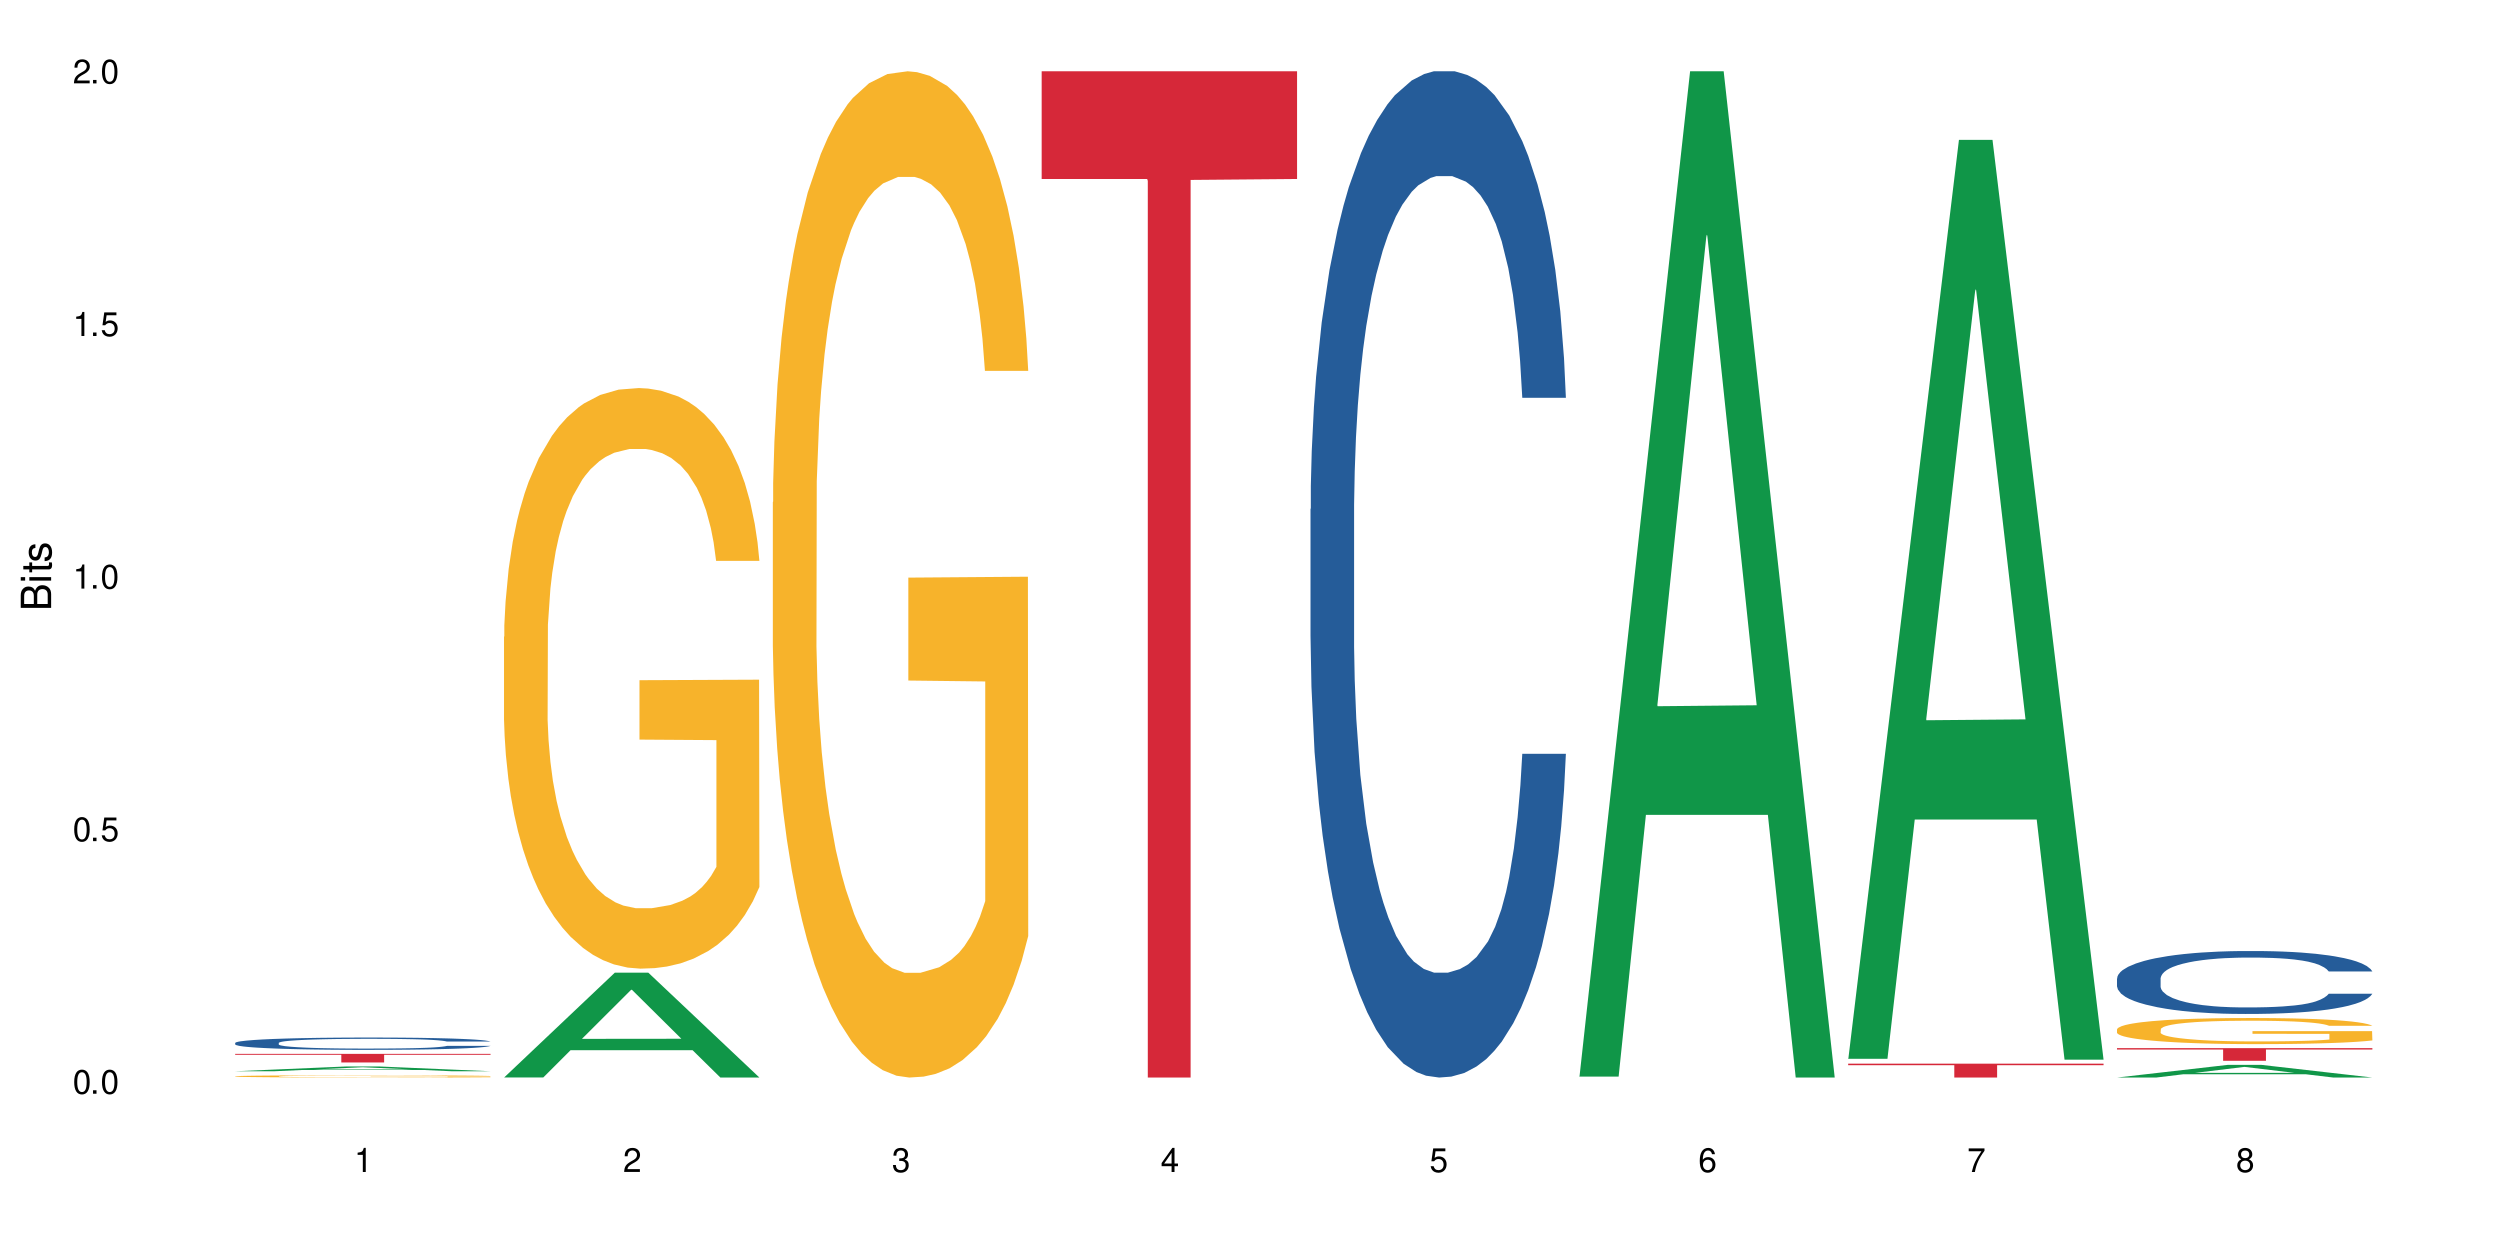
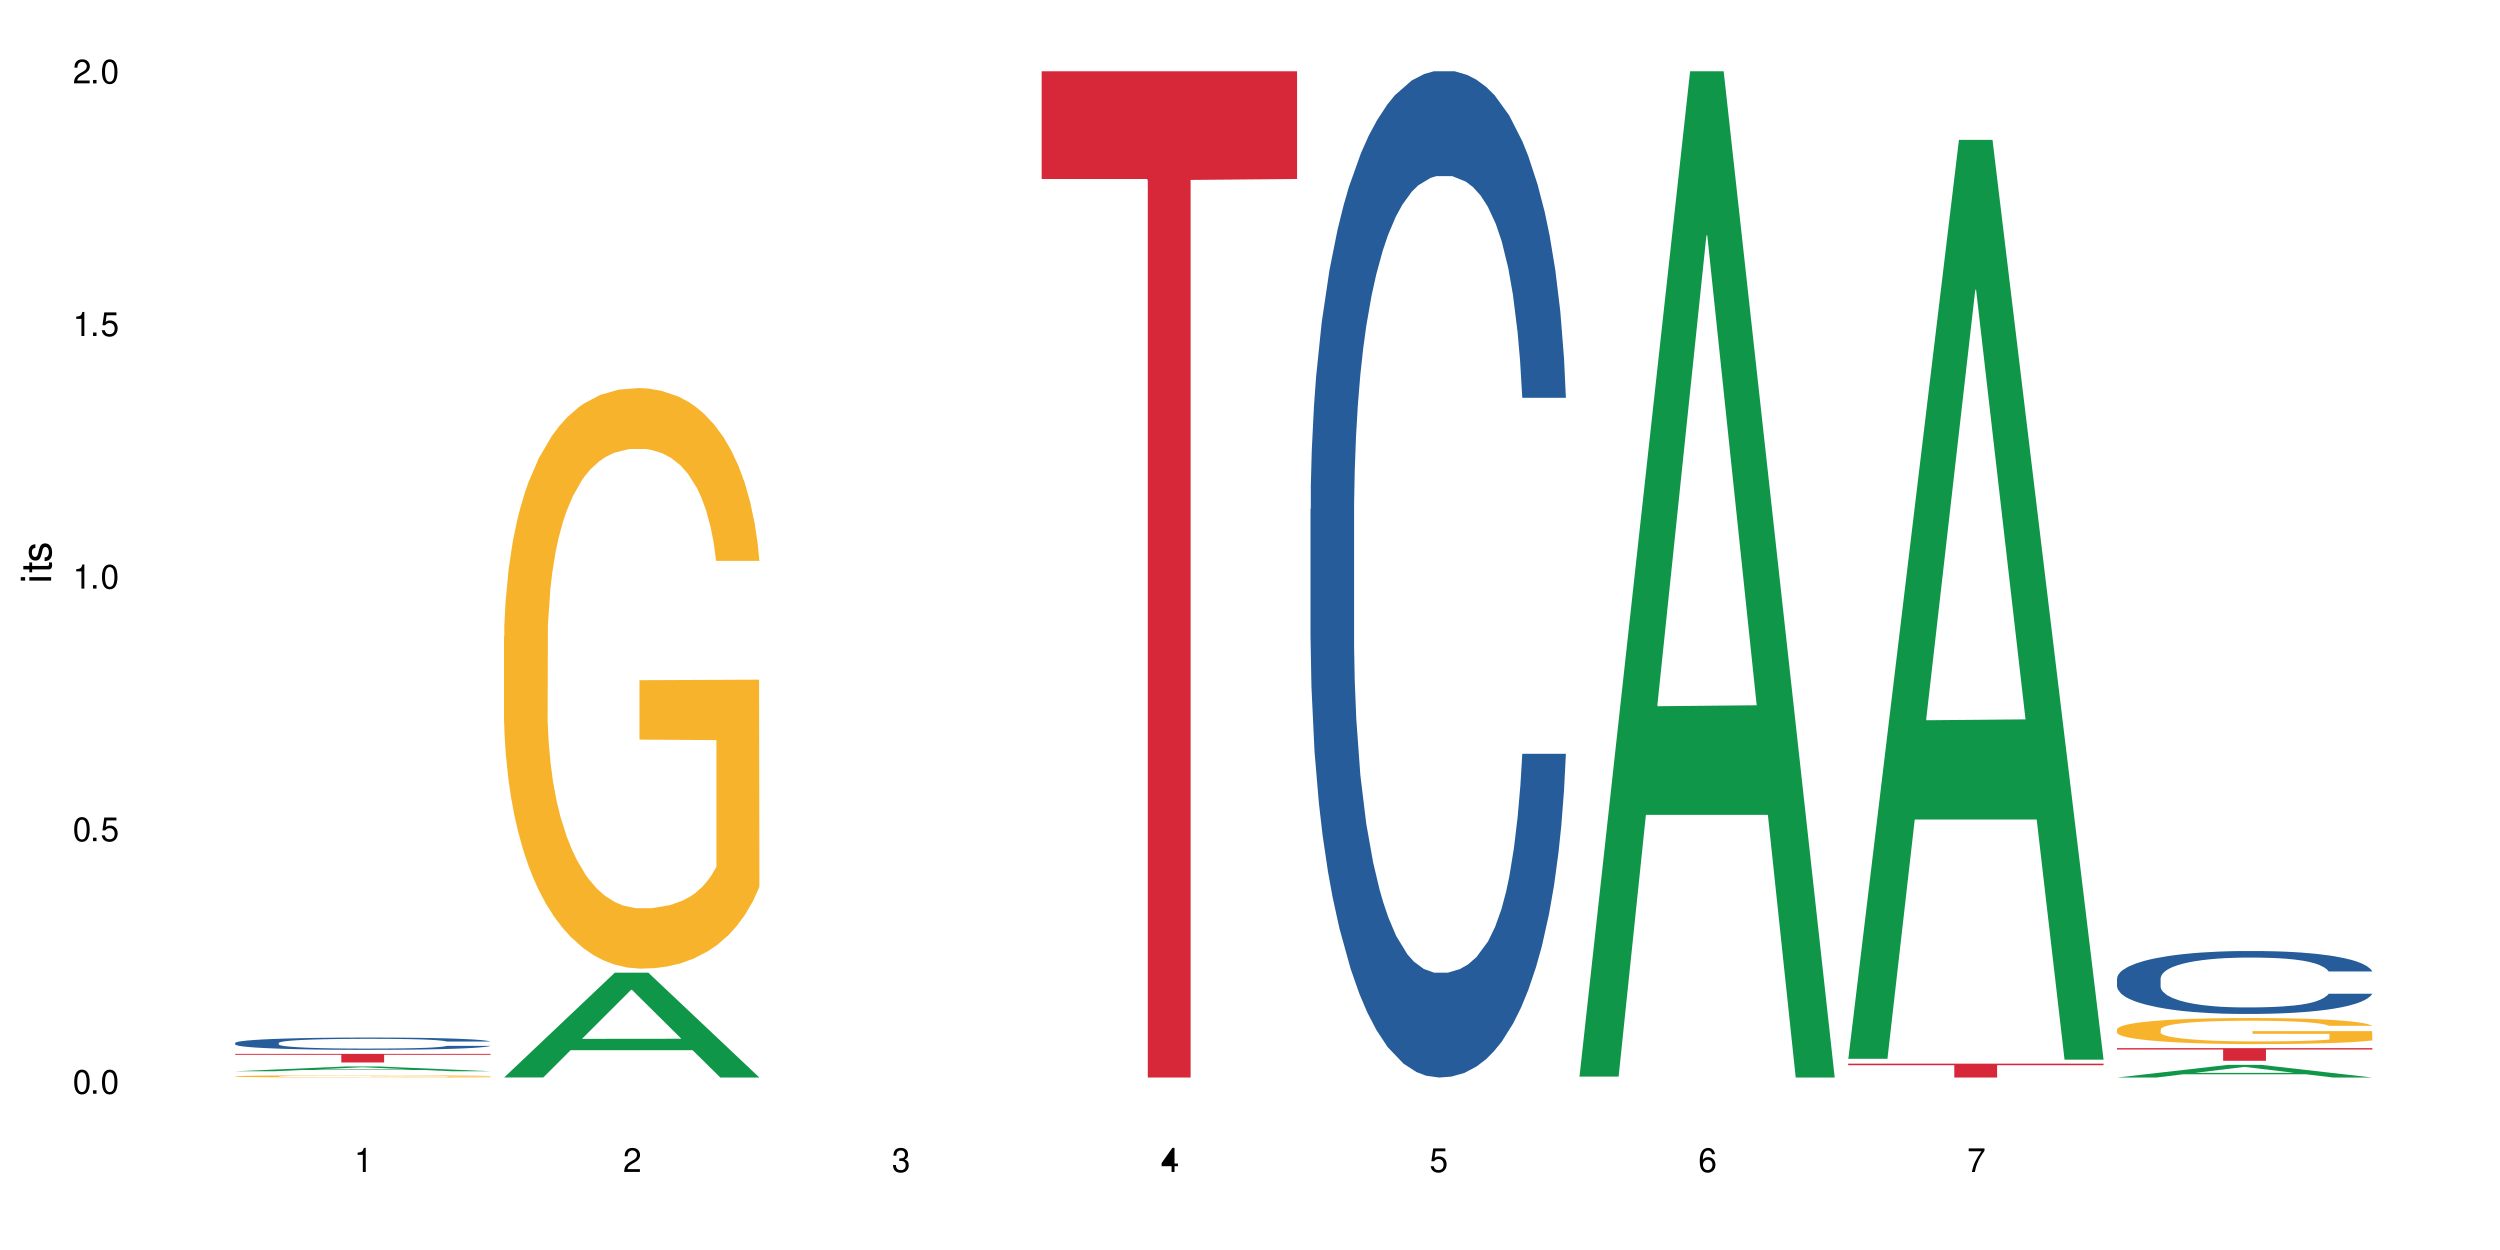
<svg xmlns="http://www.w3.org/2000/svg" xmlns:xlink="http://www.w3.org/1999/xlink" width="720" height="360" viewBox="0 0 720 360">
  <defs>
    <g>
      <g id="glyph-0-0">
</g>
      <g id="glyph-0-1">
        <path d="M 2.641 -6.938 C 2 -6.938 1.422 -6.656 1.078 -6.172 C 0.641 -5.562 0.406 -4.641 0.406 -3.359 C 0.406 -1.016 1.188 0.219 2.641 0.219 C 4.078 0.219 4.859 -1.016 4.859 -3.297 C 4.859 -4.641 4.656 -5.547 4.203 -6.172 C 3.844 -6.656 3.281 -6.938 2.641 -6.938 Z M 2.641 -6.188 C 3.547 -6.188 4 -5.25 4 -3.375 C 4 -1.406 3.562 -0.484 2.625 -0.484 C 1.734 -0.484 1.281 -1.438 1.281 -3.344 C 1.281 -5.25 1.734 -6.188 2.641 -6.188 Z M 2.641 -6.188 " />
      </g>
      <g id="glyph-0-2">
        <path d="M 1.828 -1 L 0.828 -1 L 0.828 0 L 1.828 0 Z M 1.828 -1 " />
      </g>
      <g id="glyph-0-3">
        <path d="M 4.562 -6.797 L 1.062 -6.797 L 0.547 -3.094 L 1.328 -3.094 C 1.719 -3.562 2.047 -3.734 2.578 -3.734 C 3.484 -3.734 4.062 -3.109 4.062 -2.094 C 4.062 -1.125 3.484 -0.531 2.578 -0.531 C 1.828 -0.531 1.375 -0.906 1.188 -1.672 L 0.328 -1.672 C 0.453 -1.109 0.547 -0.844 0.75 -0.594 C 1.125 -0.078 1.828 0.219 2.594 0.219 C 3.969 0.219 4.922 -0.781 4.922 -2.219 C 4.922 -3.562 4.031 -4.484 2.719 -4.484 C 2.25 -4.484 1.859 -4.359 1.469 -4.062 L 1.734 -5.969 L 4.562 -5.969 Z M 4.562 -6.797 " />
      </g>
      <g id="glyph-0-4">
        <path d="M 2.484 -4.938 L 2.484 0 L 3.328 0 L 3.328 -6.938 L 2.766 -6.938 C 2.469 -5.875 2.281 -5.734 0.984 -5.562 L 0.984 -4.938 Z M 2.484 -4.938 " />
      </g>
      <g id="glyph-0-5">
        <path d="M 4.859 -0.828 L 1.281 -0.828 C 1.359 -1.406 1.672 -1.781 2.5 -2.281 L 3.469 -2.828 C 4.406 -3.344 4.906 -4.062 4.906 -4.906 C 4.906 -5.484 4.672 -6.031 4.266 -6.406 C 3.859 -6.766 3.375 -6.938 2.719 -6.938 C 1.859 -6.938 1.219 -6.625 0.844 -6.031 C 0.609 -5.672 0.5 -5.234 0.484 -4.531 L 1.328 -4.531 C 1.359 -5.016 1.406 -5.281 1.531 -5.516 C 1.75 -5.938 2.188 -6.203 2.703 -6.203 C 3.469 -6.203 4.031 -5.641 4.031 -4.891 C 4.031 -4.344 3.719 -3.859 3.125 -3.516 L 2.234 -3 C 0.812 -2.172 0.406 -1.531 0.328 -0.016 L 4.859 -0.016 Z M 4.859 -0.828 " />
      </g>
      <g id="glyph-0-6">
        <path d="M 2.125 -3.188 L 2.578 -3.188 C 3.5 -3.188 3.984 -2.766 3.984 -1.922 C 3.984 -1.062 3.469 -0.531 2.594 -0.531 C 1.656 -0.531 1.203 -1 1.156 -2.016 L 0.312 -2.016 C 0.344 -1.453 0.438 -1.094 0.609 -0.781 C 0.953 -0.109 1.625 0.219 2.547 0.219 C 3.953 0.219 4.859 -0.625 4.859 -1.938 C 4.859 -2.828 4.516 -3.297 3.703 -3.594 C 4.344 -3.844 4.656 -4.328 4.656 -5.031 C 4.656 -6.219 3.875 -6.938 2.578 -6.938 C 1.203 -6.938 0.484 -6.172 0.453 -4.703 L 1.297 -4.703 C 1.312 -5.125 1.344 -5.359 1.453 -5.578 C 1.641 -5.969 2.062 -6.203 2.594 -6.203 C 3.344 -6.203 3.797 -5.75 3.797 -5 C 3.797 -4.516 3.609 -4.219 3.25 -4.047 C 3.016 -3.953 2.703 -3.922 2.125 -3.906 Z M 2.125 -3.188 " />
      </g>
      <g id="glyph-0-7">
-         <path d="M 3.141 -1.672 L 3.141 0 L 3.984 0 L 3.984 -1.672 L 4.984 -1.672 L 4.984 -2.438 L 3.984 -2.438 L 3.984 -6.938 L 3.359 -6.938 L 0.266 -2.578 L 0.266 -1.672 Z M 3.141 -2.438 L 1 -2.438 L 3.141 -5.5 Z M 3.141 -2.438 " />
+         <path d="M 3.141 -1.672 L 3.141 0 L 3.984 0 L 3.984 -1.672 L 4.984 -1.672 L 4.984 -2.438 L 3.984 -2.438 L 3.984 -6.938 L 3.359 -6.938 L 0.266 -2.578 L 0.266 -1.672 Z M 3.141 -2.438 L 3.141 -5.5 Z M 3.141 -2.438 " />
      </g>
      <g id="glyph-0-8">
        <path d="M 4.781 -5.125 C 4.609 -6.266 3.891 -6.938 2.844 -6.938 C 2.094 -6.938 1.422 -6.578 1.031 -5.953 C 0.594 -5.266 0.406 -4.422 0.406 -3.172 C 0.406 -2 0.578 -1.25 0.984 -0.641 C 1.359 -0.078 1.953 0.219 2.703 0.219 C 3.984 0.219 4.922 -0.75 4.922 -2.094 C 4.922 -3.375 4.062 -4.281 2.844 -4.281 C 2.172 -4.281 1.641 -4.031 1.281 -3.516 C 1.281 -5.234 1.828 -6.188 2.797 -6.188 C 3.391 -6.188 3.797 -5.797 3.938 -5.125 Z M 2.734 -3.531 C 3.547 -3.531 4.062 -2.953 4.062 -2.031 C 4.062 -1.156 3.484 -0.531 2.703 -0.531 C 1.922 -0.531 1.328 -1.188 1.328 -2.078 C 1.328 -2.938 1.906 -3.531 2.734 -3.531 Z M 2.734 -3.531 " />
      </g>
      <g id="glyph-0-9">
        <path d="M 4.984 -6.797 L 0.438 -6.797 L 0.438 -5.969 L 4.109 -5.969 C 2.5 -3.656 1.828 -2.234 1.328 0 L 2.219 0 C 2.594 -2.172 3.453 -4.047 4.984 -6.094 Z M 4.984 -6.797 " />
      </g>
      <g id="glyph-0-10">
-         <path d="M 3.75 -3.656 C 4.469 -4.094 4.688 -4.438 4.688 -5.078 C 4.688 -6.172 3.844 -6.938 2.641 -6.938 C 1.438 -6.938 0.594 -6.172 0.594 -5.094 C 0.594 -4.438 0.812 -4.094 1.516 -3.656 C 0.734 -3.266 0.359 -2.703 0.359 -1.922 C 0.359 -0.656 1.281 0.219 2.641 0.219 C 3.984 0.219 4.922 -0.656 4.922 -1.922 C 4.922 -2.703 4.531 -3.266 3.75 -3.656 Z M 2.641 -6.188 C 3.359 -6.188 3.812 -5.75 3.812 -5.062 C 3.812 -4.406 3.344 -3.984 2.641 -3.984 C 1.922 -3.984 1.453 -4.406 1.453 -5.078 C 1.453 -5.75 1.922 -6.188 2.641 -6.188 Z M 2.641 -3.266 C 3.484 -3.266 4.062 -2.719 4.062 -1.906 C 4.062 -1.078 3.484 -0.531 2.625 -0.531 C 1.797 -0.531 1.219 -1.094 1.219 -1.906 C 1.219 -2.719 1.781 -3.266 2.641 -3.266 Z M 2.641 -3.266 " />
-       </g>
+         </g>
      <g id="glyph-1-0">
</g>
      <g id="glyph-1-1">
-         <path d="M 0 -0.953 L 0 -4.891 C 0 -5.719 -0.234 -6.344 -0.734 -6.797 C -1.188 -7.234 -1.812 -7.469 -2.5 -7.469 C -3.547 -7.469 -4.188 -7 -4.625 -5.875 C -4.984 -6.688 -5.625 -7.094 -6.531 -7.094 C -7.172 -7.094 -7.734 -6.859 -8.141 -6.391 C -8.562 -5.922 -8.75 -5.344 -8.75 -4.5 L -8.75 -0.953 Z M -4.984 -2.062 L -7.766 -2.062 L -7.766 -4.219 C -7.766 -4.844 -7.688 -5.203 -7.453 -5.5 C -7.219 -5.812 -6.859 -5.969 -6.375 -5.969 C -5.891 -5.969 -5.531 -5.812 -5.297 -5.5 C -5.062 -5.203 -4.984 -4.844 -4.984 -4.219 Z M -0.984 -2.062 L -4 -2.062 L -4 -4.781 C -4 -5.766 -3.438 -6.359 -2.484 -6.359 C -1.547 -6.359 -0.984 -5.766 -0.984 -4.781 Z M -0.984 -2.062 " />
-       </g>
+         </g>
      <g id="glyph-1-2">
        <path d="M -6.281 -1.797 L -6.281 -0.797 L 0 -0.797 L 0 -1.797 Z M -8.75 -1.797 L -8.75 -0.797 L -7.484 -0.797 L -7.484 -1.797 Z M -8.75 -1.797 " />
      </g>
      <g id="glyph-1-3">
        <path d="M -6.281 -3.047 L -6.281 -2.016 L -8.016 -2.016 L -8.016 -1.016 L -6.281 -1.016 L -6.281 -0.172 L -5.469 -0.172 L -5.469 -1.016 L -0.719 -1.016 C -0.078 -1.016 0.281 -1.453 0.281 -2.234 C 0.281 -2.5 0.25 -2.719 0.188 -3.047 L -0.641 -3.047 C -0.609 -2.906 -0.594 -2.766 -0.594 -2.562 C -0.594 -2.141 -0.719 -2.016 -1.156 -2.016 L -5.469 -2.016 L -5.469 -3.047 Z M -6.281 -3.047 " />
      </g>
      <g id="glyph-1-4">
        <path d="M -4.531 -5.25 C -5.766 -5.25 -6.469 -4.422 -6.469 -2.969 C -6.469 -1.516 -5.719 -0.562 -4.547 -0.562 C -3.562 -0.562 -3.094 -1.062 -2.734 -2.562 L -2.516 -3.484 C -2.344 -4.188 -2.094 -4.469 -1.641 -4.469 C -1.047 -4.469 -0.641 -3.875 -0.641 -3 C -0.641 -2.453 -0.797 -2 -1.062 -1.75 C -1.25 -1.594 -1.422 -1.531 -1.875 -1.469 L -1.875 -0.406 C -0.422 -0.453 0.281 -1.266 0.281 -2.922 C 0.281 -4.5 -0.5 -5.516 -1.719 -5.516 C -2.656 -5.516 -3.172 -4.984 -3.469 -3.734 L -3.703 -2.766 C -3.891 -1.953 -4.156 -1.609 -4.594 -1.609 C -5.188 -1.609 -5.547 -2.125 -5.547 -2.938 C -5.547 -3.75 -5.203 -4.172 -4.531 -4.203 Z M -4.531 -5.25 " />
      </g>
    </g>
  </defs>
  <rect x="-72" y="-36" width="864" height="432" fill="rgb(100%, 100%, 100%)" fill-opacity="1" />
  <path fill-rule="nonzero" fill="rgb(6.275%, 58.824%, 28.235%)" fill-opacity="1" d="M 67.73 308.52 L 67.809 308.516 L 99.637 307.148 L 109.301 307.148 L 141.281 308.52 L 130.047 308.52 L 122.031 308.16 L 86.906 308.16 L 79.047 308.52 L 67.73 308.52 L 90.285 308.012 L 118.809 308.012 L 104.586 307.371 L 104.43 307.371 L 104.27 307.375 L 90.207 308.012 L 90.285 308.012 Z M 67.73 308.52 " />
  <path fill-rule="nonzero" fill="rgb(14.51%, 36.078%, 60%)" fill-opacity="1" d="M 67.73 300.355 L 67.82 300.352 L 67.82 300.277 L 68.09 300.152 L 68.719 299.996 L 69.344 299.891 L 70.961 299.699 L 73.203 299.516 L 75.535 299.371 L 77.238 299.289 L 78.766 299.223 L 82.262 299.105 L 84.504 299.043 L 86.926 298.988 L 89.887 298.934 L 92.039 298.898 L 96.883 298.848 L 100.469 298.824 L 103.25 298.816 L 109.262 298.816 L 112.848 298.828 L 115.449 298.844 L 118.32 298.871 L 120.742 298.898 L 124.957 298.973 L 128.727 299.062 L 130.43 299.113 L 133.121 299.215 L 135.184 299.312 L 136.617 299.395 L 138.234 299.516 L 139.668 299.66 L 140.746 299.824 L 141.281 299.965 L 128.727 299.965 L 128.098 299.836 L 127.379 299.734 L 126.035 299.602 L 124.688 299.508 L 122.805 299.414 L 121.102 299.352 L 118.77 299.293 L 116.707 299.254 L 114.555 299.223 L 112.488 299.203 L 108.543 299.184 L 103.969 299.184 L 102.266 299.191 L 98.766 299.219 L 96.883 299.238 L 94.191 299.285 L 92.309 299.328 L 90.066 299.391 L 88.539 299.445 L 86.656 299.531 L 85.312 299.605 L 83.785 299.711 L 82.891 299.793 L 82.082 299.883 L 81.363 299.992 L 80.828 300.105 L 80.469 300.223 L 80.289 300.34 L 80.289 300.844 L 80.469 300.957 L 80.918 301.094 L 82.082 301.293 L 83.785 301.465 L 85.762 301.598 L 87.645 301.695 L 88.719 301.742 L 90.156 301.793 L 92.398 301.859 L 95.629 301.922 L 97.512 301.949 L 100.383 301.977 L 103.34 301.988 L 107.289 301.988 L 110.785 301.977 L 113.117 301.957 L 115.539 301.934 L 118.859 301.879 L 120.922 301.824 L 122.715 301.766 L 124.062 301.703 L 124.957 301.652 L 126.305 301.551 L 127.379 301.441 L 128.188 301.328 L 128.727 301.219 L 141.281 301.219 L 140.746 301.348 L 139.938 301.473 L 139.129 301.566 L 137.875 301.68 L 136.441 301.781 L 134.375 301.895 L 132.672 301.969 L 130.43 302.051 L 128.367 302.109 L 126.125 302.164 L 122.805 302.23 L 120.652 302.262 L 118.32 302.293 L 115.539 302.316 L 112.043 302.34 L 108.273 302.352 L 104.777 302.355 L 101.008 302.352 L 98.227 302.336 L 94.551 302.309 L 89.977 302.25 L 86.656 302.188 L 84.055 302.125 L 81.812 302.062 L 79.301 301.977 L 76.074 301.832 L 74.098 301.723 L 72.754 301.633 L 71.23 301.504 L 70.152 301.391 L 68.898 301.211 L 68 300.98 L 67.73 300.805 Z M 67.73 300.355 " />
  <path fill-rule="nonzero" fill="rgb(96.863%, 70.196%, 16.863%)" fill-opacity="1" d="M 67.73 309.961 L 67.82 309.961 L 67.82 309.949 L 68.18 309.922 L 69.078 309.887 L 70.242 309.855 L 71.5 309.832 L 72.305 309.82 L 73.652 309.801 L 74.816 309.789 L 77.777 309.762 L 81.543 309.738 L 83.609 309.727 L 85.941 309.715 L 89.258 309.703 L 90.785 309.699 L 95.449 309.691 L 100.738 309.684 L 109.262 309.684 L 112.938 309.688 L 117.961 309.691 L 120.832 309.699 L 123.074 309.703 L 125.406 309.711 L 128.277 309.723 L 130.969 309.738 L 135.273 309.77 L 137.066 309.789 L 138.594 309.809 L 139.938 309.836 L 140.746 309.855 L 141.281 309.875 L 128.816 309.875 L 128.098 309.855 L 127.289 309.84 L 125.945 309.82 L 124.598 309.805 L 123.254 309.793 L 120.742 309.777 L 118.59 309.77 L 115.898 309.762 L 113.297 309.758 L 110.336 309.754 L 108.543 309.75 L 103.789 309.75 L 99.484 309.754 L 96.973 309.762 L 95.18 309.766 L 92.668 309.773 L 91.141 309.781 L 90.246 309.785 L 87.555 309.805 L 85.762 309.82 L 84.773 309.832 L 83.52 309.852 L 82.621 309.867 L 81.633 309.891 L 81.098 309.906 L 80.379 309.949 L 80.289 310.055 L 80.559 310.078 L 81.098 310.102 L 81.812 310.121 L 82.891 310.145 L 83.965 310.164 L 85.852 310.184 L 87.465 310.199 L 88.719 310.211 L 91.141 310.227 L 92.129 310.23 L 94.461 310.242 L 96.883 310.25 L 99.844 310.258 L 102.086 310.262 L 105.672 310.266 L 110.246 310.266 L 115.629 310.262 L 119.039 310.258 L 121.371 310.25 L 122.895 310.246 L 124.777 310.242 L 126.125 310.234 L 127.379 310.23 L 128.906 310.219 L 128.906 310.078 L 106.75 310.078 L 106.75 310.012 L 141.195 310.008 L 141.281 310.242 L 139.398 310.258 L 137.066 310.273 L 134.824 310.285 L 132.492 310.293 L 129.176 310.305 L 126.484 310.312 L 122.355 310.32 L 118.59 310.328 L 114.645 310.328 L 111.145 310.332 L 103.34 310.332 L 99.395 310.328 L 96.254 310.324 L 93.383 310.316 L 90.516 310.309 L 86.926 310.297 L 84.594 310.285 L 82.172 310.273 L 79.75 310.258 L 77.598 310.242 L 76.164 310.23 L 74.727 310.215 L 73.203 310.199 L 71.766 310.18 L 70.691 310.16 L 69.703 310.141 L 68.988 310.121 L 68.27 310.094 L 67.91 310.07 L 67.73 310.055 Z M 67.73 309.961 " />
  <path fill-rule="nonzero" fill="rgb(83.922%, 15.686%, 22.353%)" fill-opacity="1" d="M 67.73 303.52 L 141.281 303.52 L 141.281 303.785 L 110.629 303.785 L 110.629 305.984 L 98.297 305.984 L 98.297 303.789 L 98.117 303.785 L 67.73 303.785 Z M 67.73 303.52 " />
  <path fill-rule="nonzero" fill="rgb(6.275%, 58.824%, 28.235%)" fill-opacity="1" d="M 145.156 310.305 L 145.234 310.277 L 177.059 280.137 L 186.723 280.137 L 218.707 310.332 L 207.469 310.332 L 199.453 302.449 L 164.328 302.449 L 156.469 310.305 L 145.156 310.305 L 167.707 299.191 L 196.23 299.16 L 182.008 285.07 L 181.852 285.043 L 181.695 285.129 L 167.629 299.16 L 167.707 299.191 Z M 145.156 310.305 " />
  <path fill-rule="nonzero" fill="rgb(96.863%, 70.196%, 16.863%)" fill-opacity="1" d="M 145.156 183.379 L 145.242 183.227 L 145.242 180.172 L 145.602 173.301 L 146.5 163.832 L 147.664 156.043 L 148.922 149.934 L 149.73 146.727 L 151.074 142.148 L 152.242 138.785 L 155.199 131.914 L 158.969 125.5 L 161.031 122.754 L 163.363 120.156 L 166.684 117.254 L 168.207 116.188 L 172.871 113.742 L 178.164 112.215 L 183.992 111.758 L 186.684 111.91 L 190.363 112.52 L 195.387 114.199 L 198.254 115.727 L 200.496 117.254 L 202.828 119.238 L 205.699 122.293 L 208.391 125.961 L 210.543 129.625 L 212.695 134.207 L 214.492 139.094 L 216.016 144.438 L 217.359 150.852 L 218.168 156.195 L 218.707 161.539 L 206.238 161.539 L 205.52 156.195 L 204.715 152.074 L 203.367 147.031 L 202.023 143.367 L 200.676 140.465 L 198.164 136.496 L 196.012 134.055 L 193.32 131.914 L 190.723 130.539 L 187.762 129.625 L 185.969 129.32 L 181.211 129.32 L 176.906 130.387 L 174.395 131.609 L 172.602 132.832 L 170.09 135.121 L 168.566 136.953 L 167.668 138.176 L 164.977 142.91 L 163.184 147.188 L 162.195 150.086 L 160.941 154.668 L 160.043 158.793 L 159.059 164.898 L 158.52 169.48 L 157.801 179.867 L 157.711 207.352 L 157.98 213.156 L 158.52 219.418 L 159.238 224.914 L 160.312 230.719 L 161.391 235.145 L 163.273 241.102 L 164.887 245.07 L 166.145 247.668 L 168.566 251.793 L 169.551 253.164 L 171.883 255.914 L 174.305 258.051 L 177.266 259.887 L 179.508 260.801 L 183.098 261.566 L 187.672 261.566 L 193.055 260.648 L 196.461 259.426 L 198.793 258.203 L 200.32 257.137 L 202.203 255.457 L 203.547 253.93 L 204.805 252.25 L 206.328 249.652 L 206.328 213.156 L 184.172 213.004 L 184.172 195.898 L 218.617 195.746 L 218.707 255.457 L 216.824 259.578 L 214.492 263.551 L 212.25 266.605 L 209.918 269.199 L 206.598 272.102 L 203.906 273.934 L 199.781 276.07 L 196.012 277.445 L 192.066 278.363 L 188.566 278.82 L 184.441 278.973 L 180.766 278.668 L 176.816 277.75 L 173.68 276.531 L 170.809 275.004 L 167.938 273.02 L 164.352 269.812 L 162.016 267.215 L 159.594 264.008 L 157.172 260.191 L 155.02 256.066 L 153.586 252.859 L 152.152 249.195 L 150.625 244.613 L 149.191 239.422 L 148.113 234.688 L 147.129 229.344 L 146.41 224.305 L 145.691 217.434 L 145.332 211.934 L 145.156 207.199 Z M 145.156 183.379 " />
-   <path fill-rule="nonzero" fill="rgb(96.863%, 70.196%, 16.863%)" fill-opacity="1" d="M 222.578 144.652 L 222.668 144.387 L 222.668 139.094 L 223.027 127.184 L 223.922 110.777 L 225.09 97.277 L 226.344 86.691 L 227.152 81.133 L 228.496 73.195 L 229.664 67.371 L 232.625 55.461 L 236.391 44.348 L 238.453 39.582 L 240.785 35.082 L 244.105 30.055 L 245.629 28.203 L 250.293 23.965 L 255.586 21.32 L 261.418 20.527 L 264.109 20.789 L 267.785 21.848 L 272.809 24.762 L 275.68 27.406 L 277.922 30.055 L 280.254 33.496 L 283.125 38.789 L 285.816 45.141 L 287.969 51.492 L 290.121 59.43 L 291.914 67.902 L 293.438 77.164 L 294.785 88.281 L 295.59 97.543 L 296.129 106.805 L 283.66 106.805 L 282.945 97.543 L 282.137 90.398 L 280.793 81.664 L 279.445 75.312 L 278.102 70.281 L 275.59 63.402 L 273.438 59.168 L 270.746 55.461 L 268.145 53.078 L 265.184 51.492 L 263.391 50.961 L 258.637 50.961 L 254.332 52.816 L 251.82 54.934 L 250.023 57.051 L 247.512 61.02 L 245.988 64.195 L 245.094 66.312 L 242.402 74.516 L 240.605 81.93 L 239.621 86.957 L 238.363 94.898 L 237.469 102.043 L 236.48 112.629 L 235.941 120.57 L 235.227 138.566 L 235.137 186.207 L 235.406 196.262 L 235.941 207.113 L 236.66 216.641 L 237.738 226.699 L 238.812 234.375 L 240.695 244.695 L 242.312 251.578 L 243.566 256.078 L 245.988 263.223 L 246.977 265.605 L 249.309 270.367 L 251.73 274.074 L 254.691 277.25 L 256.934 278.836 L 260.52 280.16 L 265.094 280.16 L 270.477 278.574 L 273.887 276.457 L 276.219 274.34 L 277.742 272.484 L 279.625 269.574 L 280.973 266.926 L 282.227 264.016 L 283.75 259.516 L 283.75 196.262 L 261.598 195.996 L 261.598 166.355 L 296.039 166.09 L 296.129 269.574 L 294.246 276.719 L 291.914 283.602 L 289.672 288.895 L 287.34 293.395 L 284.02 298.422 L 281.328 301.598 L 277.203 305.305 L 273.438 307.688 L 269.488 309.273 L 265.992 310.066 L 261.867 310.332 L 258.188 309.805 L 254.242 308.215 L 251.102 306.098 L 248.23 303.453 L 245.359 300.012 L 241.773 294.453 L 239.441 289.953 L 237.02 284.395 L 234.598 277.777 L 232.445 270.633 L 231.008 265.074 L 229.574 258.723 L 228.051 250.781 L 226.613 241.785 L 225.539 233.578 L 224.551 224.316 L 223.832 215.582 L 223.117 203.672 L 222.758 194.145 L 222.578 185.941 Z M 222.578 144.652 " />
  <path fill-rule="nonzero" fill="rgb(83.922%, 15.686%, 22.353%)" fill-opacity="1" d="M 300 20.527 L 373.555 20.527 L 373.555 51.547 L 342.898 51.82 L 342.898 310.332 L 330.566 310.332 L 330.566 52.094 L 330.387 51.547 L 300 51.547 Z M 300 20.527 " />
  <path fill-rule="nonzero" fill="rgb(14.51%, 36.078%, 60%)" fill-opacity="1" d="M 377.426 146.621 L 377.516 146.355 L 377.516 140 L 377.781 129.934 L 378.41 117.215 L 379.039 108.477 L 380.652 92.844 L 382.895 77.746 L 385.227 66.09 L 386.934 59.203 L 388.457 53.902 L 391.957 44.102 L 394.199 39.07 L 396.621 34.566 L 399.578 30.062 L 401.734 27.414 L 406.574 23.176 L 410.164 21.32 L 412.945 20.527 L 418.953 20.527 L 422.543 21.586 L 425.145 22.91 L 428.016 25.031 L 430.438 27.414 L 434.652 33.242 L 438.418 40.66 L 440.125 44.898 L 442.812 53.109 L 444.879 61.055 L 446.312 67.945 L 447.926 77.746 L 449.363 89.668 L 450.438 103.176 L 450.977 114.566 L 438.418 114.566 L 437.789 103.973 L 437.074 95.758 L 435.727 84.898 L 434.383 77.215 L 432.5 69.535 L 430.793 64.5 L 428.461 59.469 L 426.398 56.289 L 424.246 53.902 L 422.184 52.316 L 418.238 50.727 L 413.664 50.727 L 411.957 51.254 L 408.461 53.375 L 406.574 55.23 L 403.887 58.938 L 402 62.383 L 399.758 67.68 L 398.234 72.184 L 396.352 79.07 L 395.004 85.164 L 393.48 93.906 L 392.582 100.527 L 391.777 107.945 L 391.059 116.688 L 390.52 125.957 L 390.16 135.762 L 389.98 145.297 L 389.98 186.355 L 390.16 195.895 L 390.609 207.02 L 391.777 223.18 L 393.48 237.219 L 395.453 248.344 L 397.336 256.293 L 398.414 260 L 399.848 264.238 L 402.09 269.535 L 405.32 274.836 L 407.203 276.953 L 410.074 279.074 L 413.035 280.133 L 416.98 280.133 L 420.48 279.074 L 422.812 277.75 L 425.234 275.629 L 428.551 271.125 L 430.613 266.887 L 432.41 261.855 L 433.754 256.82 L 434.652 252.582 L 435.996 244.371 L 437.074 235.363 L 437.879 226.094 L 438.418 217.086 L 450.977 217.086 L 450.438 227.684 L 449.633 238.012 L 448.824 245.695 L 447.566 254.969 L 446.133 263.18 L 444.07 272.449 L 442.367 278.543 L 440.125 285.168 L 438.059 290.199 L 435.816 294.703 L 432.5 300 L 430.348 302.648 L 428.016 305.035 L 425.234 307.152 L 421.734 309.008 L 417.969 310.066 L 414.469 310.332 L 410.703 309.801 L 407.922 308.742 L 404.242 306.359 L 399.668 301.59 L 396.352 296.559 L 393.75 291.523 L 391.508 286.227 L 388.996 279.074 L 385.766 267.418 L 383.793 258.41 L 382.449 250.992 L 380.922 240.664 L 379.848 231.391 L 378.59 216.555 L 377.695 197.746 L 377.426 183.18 Z M 377.426 146.621 " />
  <path fill-rule="nonzero" fill="rgb(6.275%, 58.824%, 28.235%)" fill-opacity="1" d="M 454.848 310.059 L 454.926 309.789 L 486.75 20.527 L 496.418 20.527 L 528.398 310.332 L 517.164 310.332 L 509.148 234.684 L 474.023 234.684 L 466.164 310.059 L 454.848 310.059 L 477.402 203.391 L 505.926 203.117 L 491.703 67.875 L 491.547 67.602 L 491.387 68.418 L 477.32 203.117 L 477.402 203.391 Z M 454.848 310.059 " />
  <path fill-rule="nonzero" fill="rgb(6.275%, 58.824%, 28.235%)" fill-opacity="1" d="M 532.27 304.93 L 532.352 304.684 L 564.176 40.281 L 573.84 40.281 L 605.824 305.18 L 594.586 305.18 L 586.57 236.031 L 551.445 236.031 L 543.586 304.93 L 532.27 304.93 L 554.824 207.43 L 583.348 207.18 L 569.125 83.559 L 568.969 83.312 L 568.812 84.059 L 554.746 207.18 L 554.824 207.43 Z M 532.27 304.93 " />
  <path fill-rule="nonzero" fill="rgb(83.922%, 15.686%, 22.353%)" fill-opacity="1" d="M 532.27 306.344 L 605.824 306.344 L 605.824 306.77 L 575.168 306.773 L 575.168 310.332 L 562.836 310.332 L 562.836 306.777 L 562.656 306.77 L 532.27 306.77 Z M 532.27 306.344 " />
  <path fill-rule="nonzero" fill="rgb(6.275%, 58.824%, 28.235%)" fill-opacity="1" d="M 609.695 310.328 L 609.773 310.324 L 641.598 306.684 L 651.266 306.684 L 683.246 310.332 L 672.008 310.332 L 663.996 309.379 L 628.867 309.379 L 621.012 310.328 L 609.695 310.328 L 632.246 308.984 L 660.773 308.984 L 646.551 307.281 L 646.391 307.277 L 646.234 307.285 L 632.168 308.984 L 632.246 308.984 Z M 609.695 310.328 " />
  <path fill-rule="nonzero" fill="rgb(14.51%, 36.078%, 60%)" fill-opacity="1" d="M 609.695 281.785 L 609.785 281.77 L 609.785 281.371 L 610.055 280.742 L 610.68 279.949 L 611.309 279.402 L 612.922 278.422 L 615.164 277.48 L 617.5 276.75 L 619.203 276.32 L 620.727 275.988 L 624.227 275.375 L 626.469 275.059 L 628.891 274.777 L 631.852 274.496 L 634.004 274.332 L 638.848 274.066 L 642.434 273.949 L 645.215 273.902 L 651.223 273.902 L 654.812 273.969 L 657.414 274.051 L 660.285 274.184 L 662.707 274.332 L 666.922 274.695 L 670.688 275.16 L 672.395 275.426 L 675.086 275.938 L 677.148 276.434 L 678.582 276.867 L 680.195 277.48 L 681.633 278.223 L 682.707 279.07 L 683.246 279.781 L 670.688 279.781 L 670.062 279.117 L 669.344 278.605 L 667.996 277.926 L 666.652 277.445 L 664.77 276.965 L 663.066 276.652 L 660.734 276.336 L 658.668 276.137 L 656.516 275.988 L 654.453 275.891 L 650.508 275.789 L 645.934 275.789 L 644.227 275.824 L 640.73 275.953 L 638.848 276.07 L 636.156 276.305 L 634.273 276.52 L 632.027 276.848 L 630.504 277.133 L 628.621 277.562 L 627.273 277.941 L 625.75 278.488 L 624.852 278.902 L 624.047 279.367 L 623.328 279.914 L 622.789 280.492 L 622.43 281.105 L 622.254 281.703 L 622.254 284.27 L 622.43 284.867 L 622.879 285.562 L 624.047 286.574 L 625.75 287.453 L 627.723 288.148 L 629.605 288.645 L 630.684 288.875 L 632.117 289.141 L 634.363 289.473 L 637.59 289.805 L 639.473 289.938 L 642.344 290.07 L 645.305 290.137 L 649.25 290.137 L 652.75 290.07 L 655.082 289.984 L 657.504 289.852 L 660.82 289.57 L 662.887 289.309 L 664.68 288.992 L 666.023 288.676 L 666.922 288.414 L 668.266 287.898 L 669.344 287.336 L 670.152 286.754 L 670.688 286.191 L 683.246 286.191 L 682.707 286.855 L 681.902 287.5 L 681.094 287.98 L 679.84 288.562 L 678.402 289.074 L 676.34 289.656 L 674.637 290.035 L 672.395 290.449 L 670.332 290.766 L 668.086 291.047 L 664.77 291.379 L 662.617 291.543 L 660.285 291.691 L 657.504 291.824 L 654.004 291.941 L 650.238 292.008 L 646.738 292.023 L 642.973 291.992 L 640.191 291.926 L 636.516 291.773 L 631.941 291.477 L 628.621 291.16 L 626.02 290.848 L 623.777 290.516 L 621.266 290.07 L 618.035 289.34 L 616.062 288.777 L 614.719 288.312 L 613.191 287.668 L 612.117 287.086 L 610.859 286.16 L 609.965 284.984 L 609.695 284.07 Z M 609.695 281.785 " />
  <path fill-rule="nonzero" fill="rgb(96.863%, 70.196%, 16.863%)" fill-opacity="1" d="M 609.695 296.41 L 609.785 296.402 L 609.785 296.266 L 610.145 295.957 L 611.039 295.531 L 612.207 295.18 L 613.461 294.906 L 614.27 294.762 L 615.613 294.555 L 616.781 294.402 L 619.742 294.094 L 623.508 293.805 L 625.57 293.684 L 627.902 293.566 L 631.223 293.434 L 632.746 293.387 L 637.41 293.277 L 642.703 293.207 L 648.535 293.188 L 651.223 293.195 L 654.902 293.223 L 659.926 293.297 L 662.797 293.367 L 665.039 293.434 L 667.371 293.523 L 670.242 293.66 L 672.93 293.824 L 675.086 293.992 L 677.238 294.195 L 679.031 294.418 L 680.555 294.656 L 681.902 294.945 L 682.707 295.188 L 683.246 295.426 L 670.777 295.426 L 670.062 295.188 L 669.254 295 L 667.91 294.773 L 666.562 294.609 L 665.219 294.48 L 662.707 294.301 L 660.555 294.191 L 657.863 294.094 L 655.262 294.031 L 652.301 293.992 L 650.508 293.977 L 645.754 293.977 L 641.449 294.023 L 638.938 294.082 L 637.141 294.137 L 634.629 294.238 L 633.105 294.32 L 632.207 294.375 L 629.52 294.59 L 627.723 294.781 L 626.738 294.91 L 625.48 295.117 L 624.586 295.305 L 623.598 295.578 L 623.059 295.785 L 622.344 296.25 L 622.254 297.488 L 622.52 297.746 L 623.059 298.031 L 623.777 298.277 L 624.852 298.539 L 625.93 298.738 L 627.812 299.004 L 629.43 299.184 L 630.684 299.301 L 633.105 299.484 L 634.094 299.547 L 636.426 299.672 L 638.848 299.766 L 641.805 299.848 L 644.047 299.891 L 647.637 299.926 L 652.211 299.926 L 657.594 299.883 L 661 299.828 L 663.332 299.773 L 664.859 299.727 L 666.742 299.648 L 668.086 299.582 L 669.344 299.508 L 670.867 299.391 L 670.867 297.746 L 648.715 297.742 L 648.715 296.973 L 683.156 296.965 L 683.246 299.648 L 681.363 299.836 L 679.031 300.016 L 676.789 300.152 L 674.457 300.27 L 671.137 300.398 L 668.445 300.48 L 664.32 300.578 L 660.555 300.641 L 656.605 300.68 L 653.109 300.699 L 648.98 300.707 L 645.305 300.695 L 641.359 300.652 L 638.219 300.598 L 635.348 300.531 L 632.477 300.441 L 628.891 300.297 L 626.559 300.18 L 624.137 300.035 L 621.715 299.863 L 619.562 299.68 L 618.125 299.535 L 616.691 299.367 L 615.164 299.164 L 613.73 298.93 L 612.656 298.715 L 611.668 298.477 L 610.949 298.25 L 610.234 297.941 L 609.875 297.691 L 609.695 297.48 Z M 609.695 296.41 " />
  <path fill-rule="nonzero" fill="rgb(83.922%, 15.686%, 22.353%)" fill-opacity="1" d="M 609.695 301.871 L 683.246 301.871 L 683.246 302.262 L 652.594 302.266 L 652.594 305.52 L 640.258 305.52 L 640.258 302.27 L 640.082 302.262 L 609.695 302.262 Z M 609.695 301.871 " />
  <g fill="rgb(0%, 0%, 0%)" fill-opacity="1">
    <use xlink:href="#glyph-0-1" x="20.965" y="314.993" />
    <use xlink:href="#glyph-0-2" x="25.965" y="314.993" />
    <use xlink:href="#glyph-0-1" x="28.965" y="314.993" />
  </g>
  <g fill="rgb(0%, 0%, 0%)" fill-opacity="1">
    <use xlink:href="#glyph-0-1" x="20.965" y="242.251" />
    <use xlink:href="#glyph-0-2" x="25.965" y="242.251" />
    <use xlink:href="#glyph-0-3" x="28.965" y="242.251" />
  </g>
  <g fill="rgb(0%, 0%, 0%)" fill-opacity="1">
    <use xlink:href="#glyph-0-4" x="20.965" y="169.509" />
    <use xlink:href="#glyph-0-2" x="25.965" y="169.509" />
    <use xlink:href="#glyph-0-1" x="28.965" y="169.509" />
  </g>
  <g fill="rgb(0%, 0%, 0%)" fill-opacity="1">
    <use xlink:href="#glyph-0-4" x="20.965" y="96.767" />
    <use xlink:href="#glyph-0-2" x="25.965" y="96.767" />
    <use xlink:href="#glyph-0-3" x="28.965" y="96.767" />
  </g>
  <g fill="rgb(0%, 0%, 0%)" fill-opacity="1">
    <use xlink:href="#glyph-0-5" x="20.965" y="24.024" />
    <use xlink:href="#glyph-0-2" x="25.965" y="24.024" />
    <use xlink:href="#glyph-0-1" x="28.965" y="24.024" />
  </g>
  <g fill="rgb(0%, 0%, 0%)" fill-opacity="1">
    <use xlink:href="#glyph-0-4" x="102.008" y="337.532" />
  </g>
  <g fill="rgb(0%, 0%, 0%)" fill-opacity="1">
    <use xlink:href="#glyph-0-5" x="179.43" y="337.532" />
  </g>
  <g fill="rgb(0%, 0%, 0%)" fill-opacity="1">
    <use xlink:href="#glyph-0-6" x="256.855" y="337.532" />
  </g>
  <g fill="rgb(0%, 0%, 0%)" fill-opacity="1">
    <use xlink:href="#glyph-0-7" x="334.277" y="337.532" />
  </g>
  <g fill="rgb(0%, 0%, 0%)" fill-opacity="1">
    <use xlink:href="#glyph-0-3" x="411.699" y="337.532" />
  </g>
  <g fill="rgb(0%, 0%, 0%)" fill-opacity="1">
    <use xlink:href="#glyph-0-8" x="489.125" y="337.532" />
  </g>
  <g fill="rgb(0%, 0%, 0%)" fill-opacity="1">
    <use xlink:href="#glyph-0-9" x="566.547" y="337.532" />
  </g>
  <g fill="rgb(0%, 0%, 0%)" fill-opacity="1">
    <use xlink:href="#glyph-0-10" x="643.969" y="337.532" />
  </g>
  <g fill="rgb(0%, 0%, 0%)" fill-opacity="1">
    <use xlink:href="#glyph-1-1" x="14.725" y="176.012" />
    <use xlink:href="#glyph-1-2" x="14.725" y="168.012" />
    <use xlink:href="#glyph-1-3" x="14.725" y="165.012" />
    <use xlink:href="#glyph-1-4" x="14.725" y="162.012" />
  </g>
</svg>